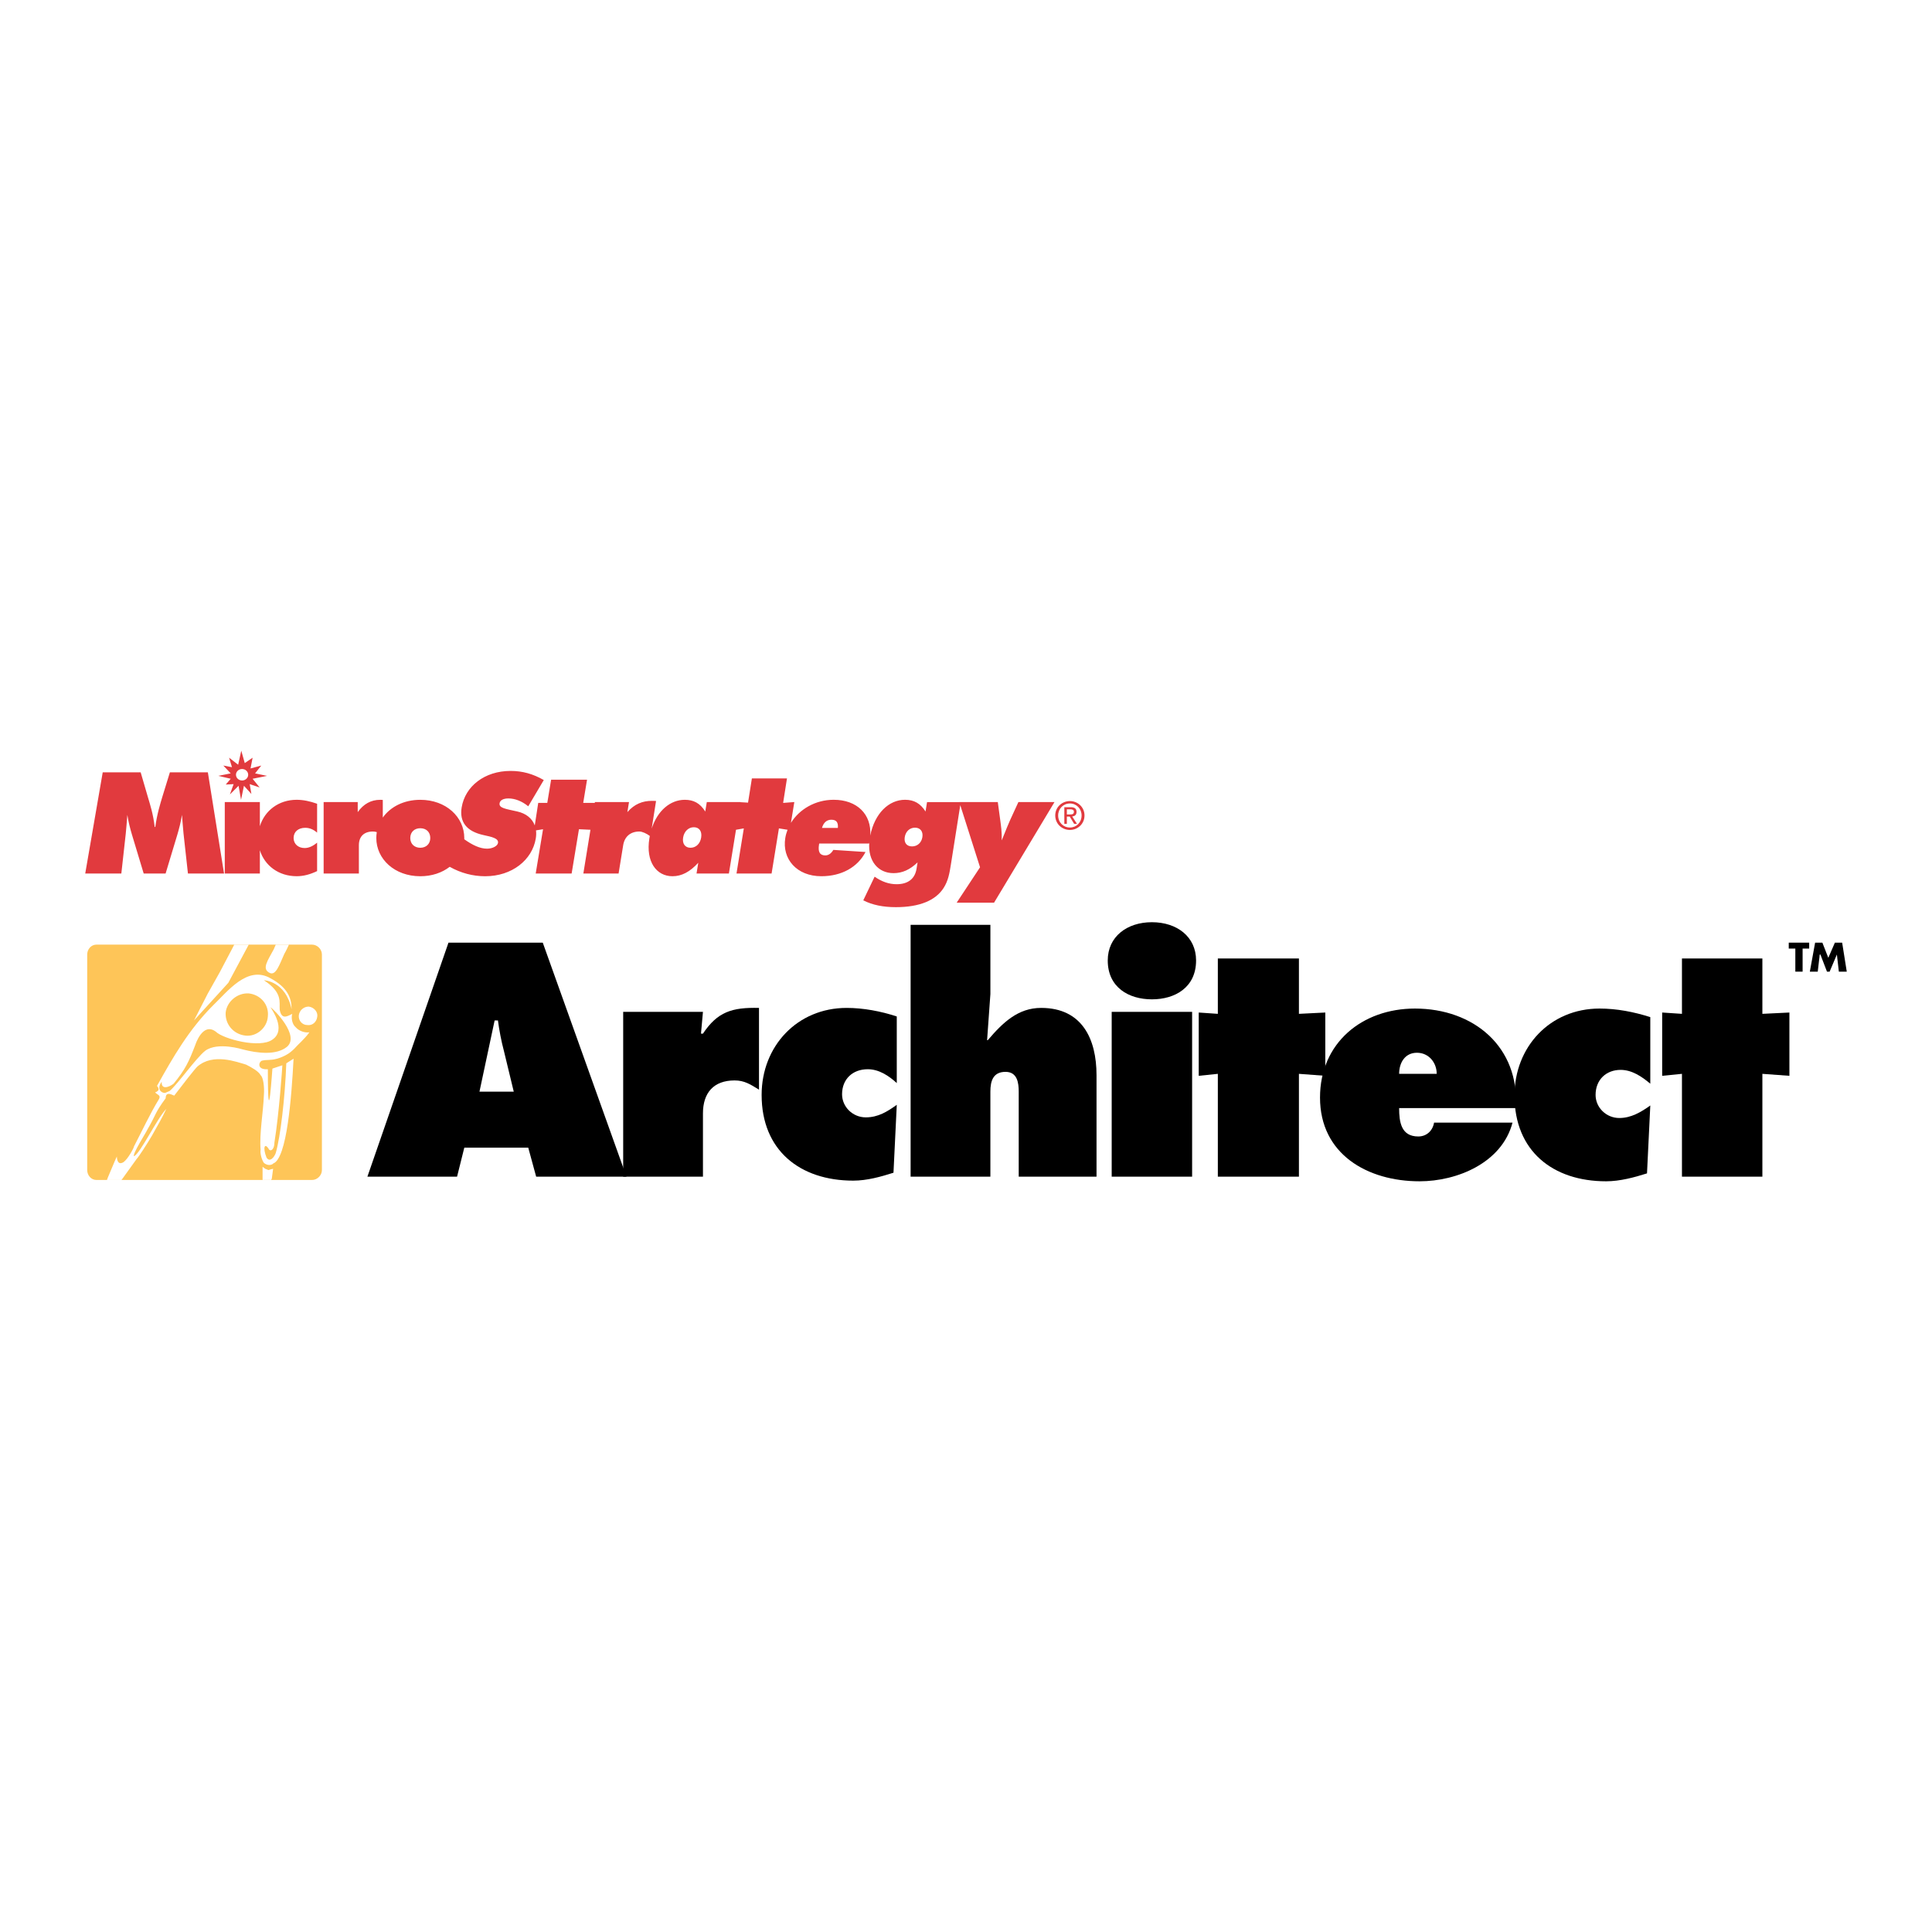
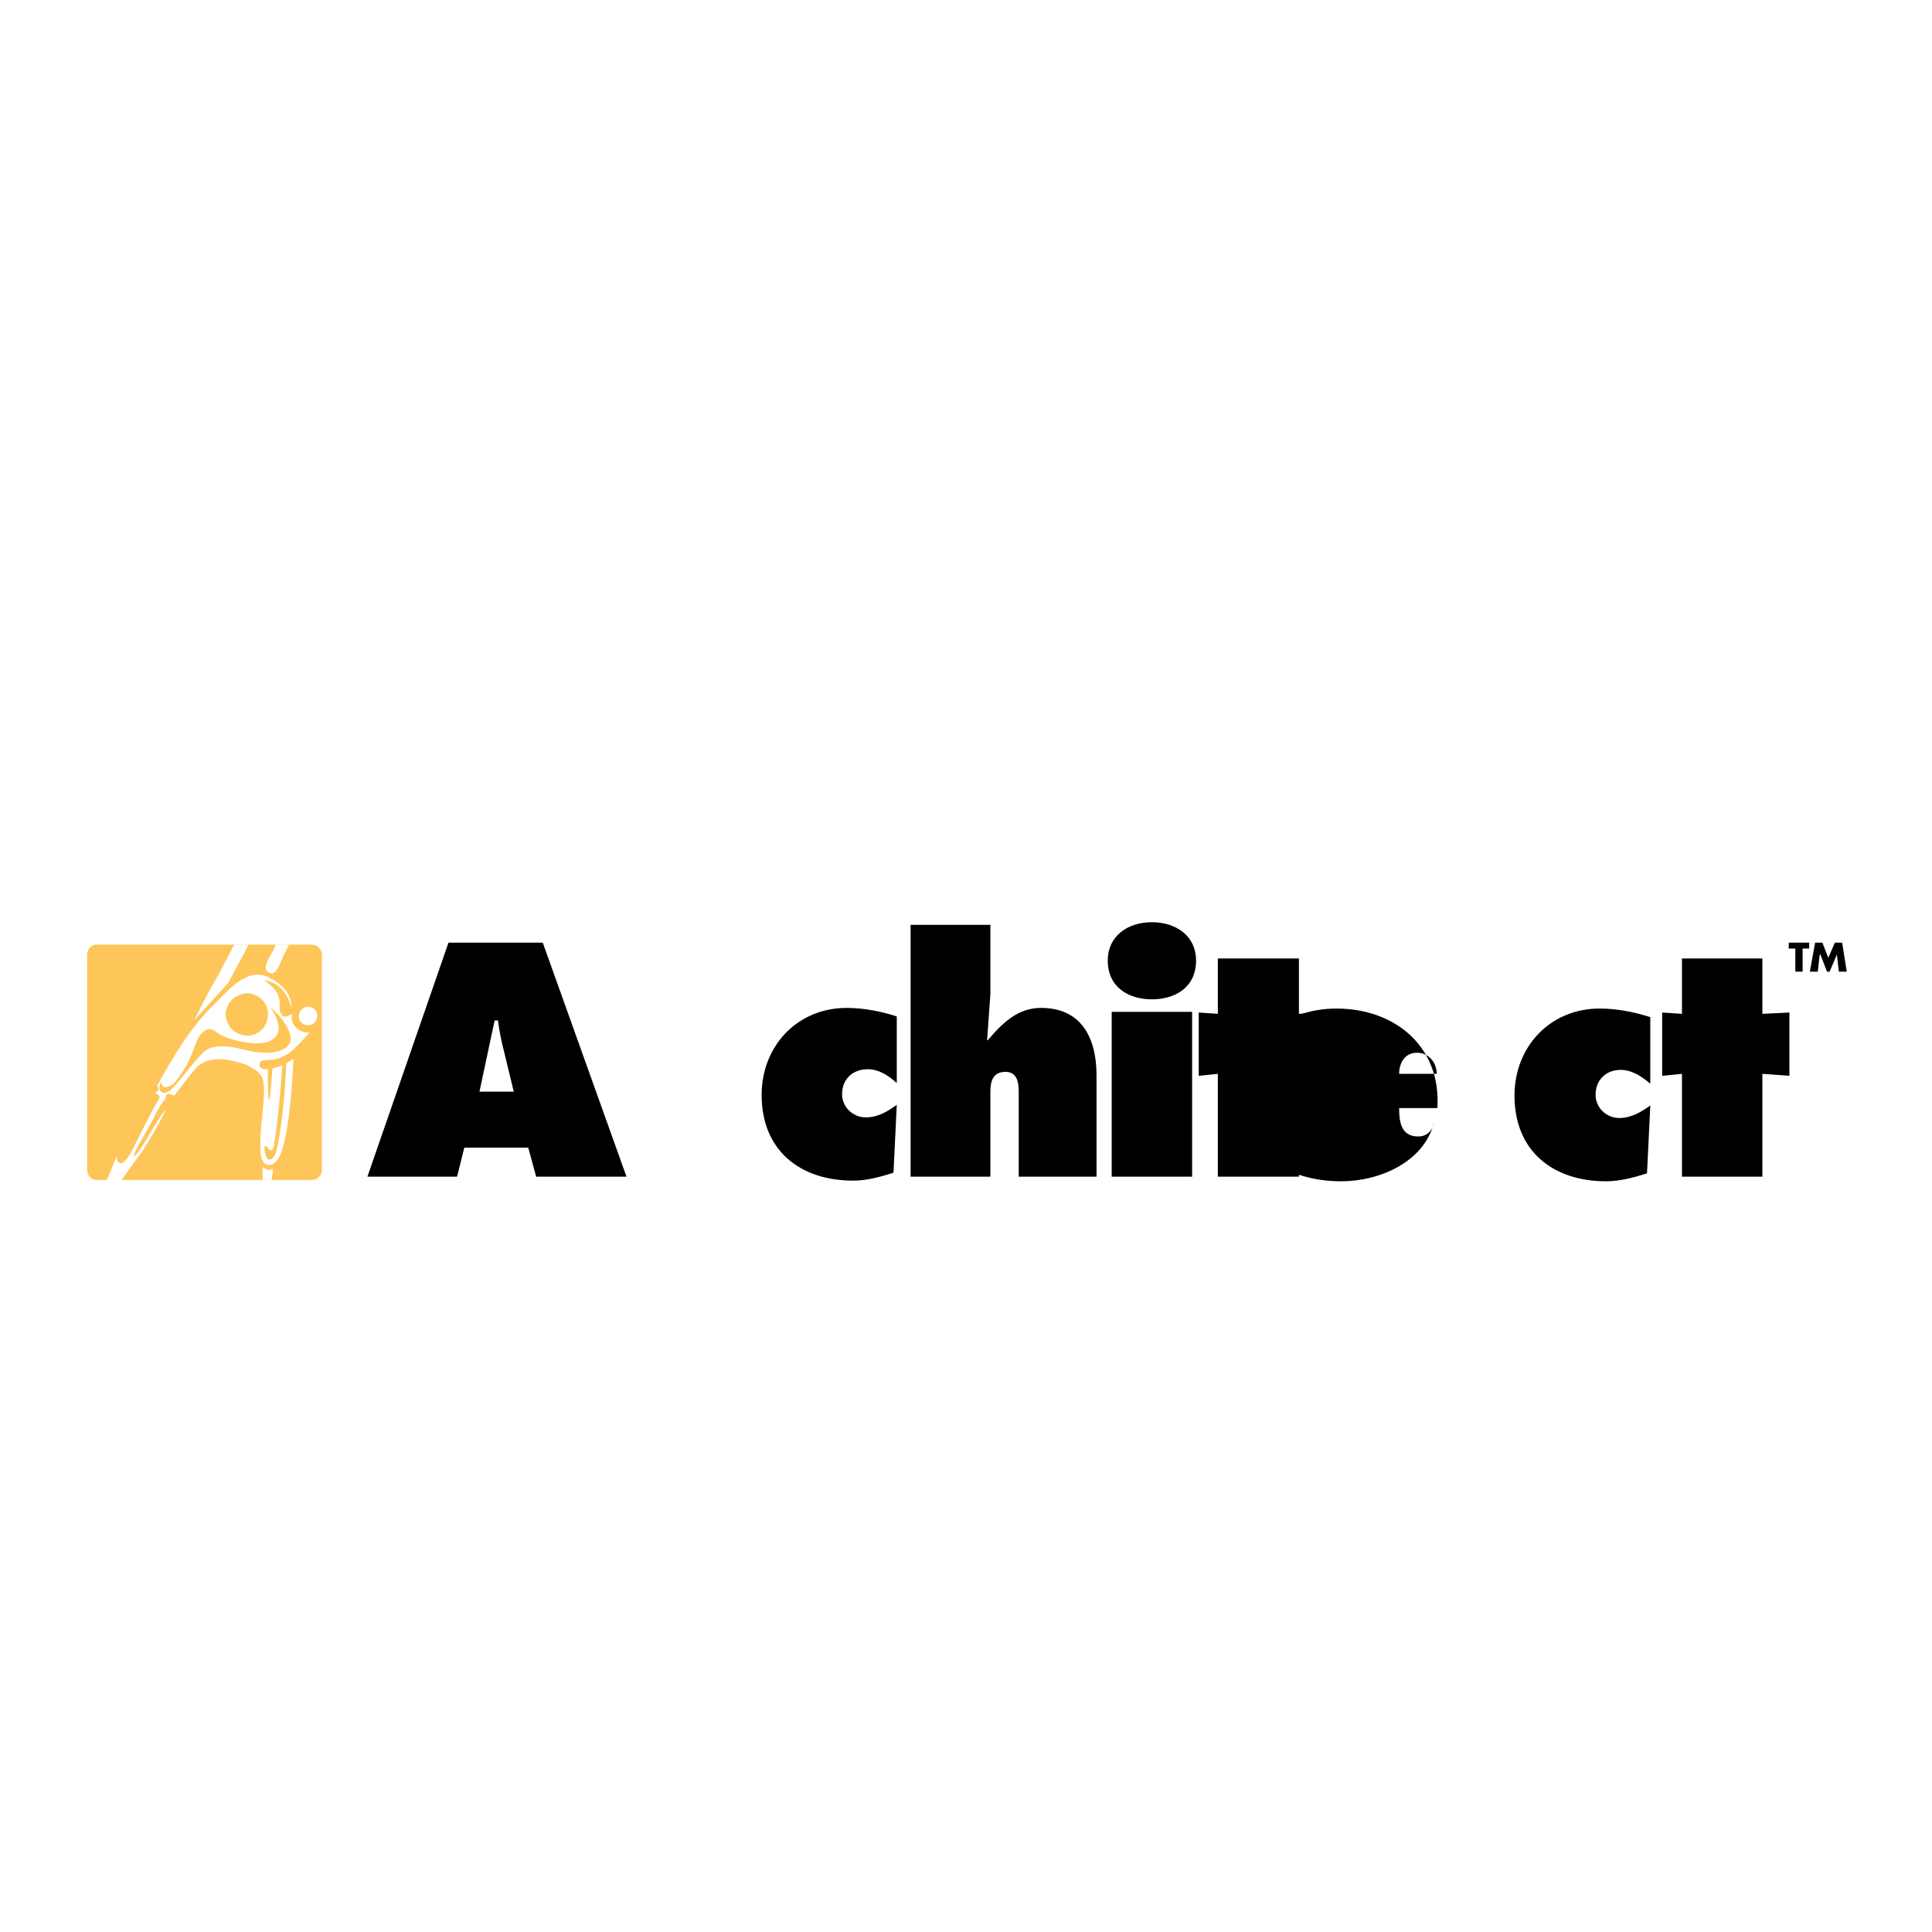
<svg xmlns="http://www.w3.org/2000/svg" version="1.0" id="Layer_1" x="0px" y="0px" width="192.756px" height="192.756px" viewBox="0 0 192.756 192.756" enable-background="new 0 0 192.756 192.756" xml:space="preserve">
  <g>
-     <polygon fill-rule="evenodd" clip-rule="evenodd" fill="#FFFFFF" points="0,0 192.756,0 192.756,192.756 0,192.756 0,0  " />
-     <path fill-rule="evenodd" clip-rule="evenodd" fill="#E13A3E" d="M24.152,76.725c0.336,0,0.61,0.257,0.61,0.572   c0,0.315-0.274,0.572-0.61,0.572c-0.335,0-0.609-0.257-0.609-0.572C23.542,76.982,23.816,76.725,24.152,76.725L24.152,76.725z    M106.745,82.803c0.784,0,1.456-0.609,1.456-1.444c0-0.827-0.672-1.436-1.456-1.436c-0.792,0-1.463,0.609-1.463,1.436   C105.282,82.193,105.953,82.803,106.745,82.803L106.745,82.803z M105.572,81.359c0-0.682,0.515-1.196,1.173-1.196   c0.651,0,1.166,0.514,1.166,1.196c0,0.693-0.515,1.204-1.166,1.204C106.087,82.562,105.572,82.052,105.572,81.359L105.572,81.359z    M106.44,81.473h0.289l0.438,0.721h0.282l-0.473-0.732c0.244-0.031,0.431-0.16,0.431-0.457c0-0.327-0.194-0.472-0.586-0.472h-0.633   v1.661h0.251V81.473L106.44,81.473z M106.44,81.26v-0.515h0.343c0.176,0,0.362,0.038,0.362,0.244c0,0.255-0.19,0.271-0.403,0.271   H106.44L106.44,81.26z M24.073,74.897l0.346,1.236l0.783-0.536l-0.206,1.071l1.071-0.288l-0.618,0.782l1.195,0.247l-1.442,0.289   l0.701,0.865l-0.989-0.33l0.167,0.982l-0.743-0.817l-0.289,1.4l-0.247-1.4l-0.865,0.865l0.371-1.03l-0.783,0.041l0.495-0.577   l-1.236-0.289l1.236-0.247l-0.741-0.782l0.865,0.165l-0.289-0.948l0.906,0.701L24.073,74.897L24.073,74.897z M31.638,83.07v-2.88   c-0.715-0.254-1.386-0.395-2.044-0.395c-1.783,0-3.187,1.08-3.667,2.636v-2.41h-3.501v7.129h3.501v-2.323   c0.477,1.532,1.873,2.593,3.667,2.593c0.701,0,1.358-0.183,2.044-0.51v-2.838c-0.429,0.353-0.829,0.537-1.244,0.537   c-0.643,0-1.101-0.409-1.101-1.002c0-0.622,0.472-1.017,1.158-1.017C30.881,82.59,31.252,82.745,31.638,83.07L31.638,83.07z    M41.931,84.581c-0.582,0-0.998-0.381-0.998-0.974c0-0.593,0.416-0.974,0.998-0.974c0.599,0,0.997,0.381,0.997,0.974   C42.928,84.2,42.513,84.581,41.931,84.581L41.931,84.581z M68.155,83.564c0.101-0.622,0.539-1.031,1.067-1.031   c0.543,0,0.834,0.409,0.733,1.031c-0.101,0.621-0.522,1.017-1.065,1.017C68.362,84.581,68.054,84.185,68.155,83.564L68.155,83.564z    M82.008,82.604c0.161-0.551,0.49-0.819,0.933-0.819c0.5,0,0.702,0.254,0.653,0.819H82.008L82.008,82.604z M90.268,83.519   c0.089-0.565,0.492-0.942,1.021-0.942c0.528,0,0.826,0.377,0.737,0.942s-0.504,0.927-1.033,0.927S90.178,84.084,90.268,83.519   L90.268,83.519z M18.751,87.15h3.602l-1.615-10.094H16.95l-0.757,2.457c-0.2,0.678-0.515,1.651-0.7,2.993h-0.058   c-0.157-1.327-0.471-2.272-0.671-2.95l-0.729-2.499h-3.787L8.504,87.15h3.602l0.443-3.995c0.057-0.537,0.1-1.158,0.157-1.85   c0.115,0.734,0.286,1.383,0.458,1.962l1.172,3.882h2.187l1.172-3.882c0.172-0.579,0.343-1.229,0.458-1.962   c0.071,0.819,0.114,1.44,0.157,1.85L18.751,87.15L18.751,87.15z M97.779,86.528l-2.331,3.532h3.73l6.031-10.04h-3.602l-0.817,1.778   c-0.113,0.254-0.411,0.946-0.847,2.047c0.025-0.861-0.084-1.511-0.146-2.004l-0.247-1.821h-3.848l0.002,0.006h-3.213l-0.149,0.939   c-0.503-0.794-1.129-1.171-2.044-1.171c-1.616,0-3.024,1.344-3.474,3.573c0.151-2.123-1.32-3.573-3.646-3.573   c-1.841,0-3.433,0.955-4.266,2.305l0.338-2.079l-1.116,0.087l0.383-2.444h-3.501l-0.383,2.416l-0.76-0.045l0.002-0.013h-0.228   h-3.13l-0.154,0.946c-0.52-0.847-1.181-1.171-2.039-1.171c-1.441,0-2.722,1.072-3.306,2.873l0.437-2.754   c-0.083-0.014-0.333-0.014-0.419-0.014c-0.929,0-1.741,0.319-2.443,1.124l0.163-1.002h-3.401l-0.014,0.083h-1.154l0.382-2.315   h-3.584l-0.383,2.315h-0.903l-0.345,2.246c-0.263-0.707-0.881-1.197-1.739-1.389c-1.175-0.266-1.852-0.336-1.771-0.827   c0.048-0.294,0.365-0.476,0.881-0.476c0.646,0,1.347,0.266,1.979,0.784l1.549-2.619c-1.075-0.616-2.131-0.91-3.307-0.91   c-2.61,0-4.542,1.541-4.886,3.642c-0.239,1.457,0.497,2.391,2.186,2.76c0.817,0.178,1.515,0.32,1.439,0.782   c-0.053,0.322-0.563,0.573-1.094,0.573c-0.713,0-1.469-0.367-2.272-0.94c0.001-0.041,0.002-0.082,0.002-0.123   c0-2.089-1.815-3.812-4.389-3.812c-1.653,0-2.994,0.711-3.741,1.773v-1.759c-0.086-0.014-0.171-0.014-0.257-0.014   c-0.929,0-1.672,0.423-2.244,1.228v-1.002h-3.401v7.129h3.516v-2.824c0-0.875,0.515-1.369,1.401-1.369   c0.122,0,0.25,0.021,0.387,0.06c-0.032,0.192-0.049,0.389-0.049,0.59c0,2.089,1.815,3.813,4.389,3.813   c1.164,0,2.176-0.356,2.934-0.941c1.111,0.623,2.304,0.941,3.538,0.941c2.682,0,4.698-1.627,5.05-3.77   c0.047-0.287,0.053-0.556,0.021-0.806l0.702-0.114l-0.731,4.42h3.584l0.731-4.42l1.146,0.053l-0.708,4.367h3.516l0.458-2.824   c0.142-0.875,0.737-1.369,1.623-1.369c0.267,0,0.721,0.201,1.035,0.444c-0.016,0.081-0.032,0.164-0.045,0.247   c-0.376,2.315,0.702,3.771,2.303,3.771c0.929,0,1.744-0.44,2.576-1.343l-0.174,1.073h3.23l0.708-4.366l0.781-0.138l-0.731,4.503   h3.501l0.731-4.503l0.862,0.138c-0.104,0.266-0.181,0.54-0.227,0.822c-0.339,2.089,1.139,3.813,3.597,3.813   c2.044,0,3.637-0.92,4.408-2.417l-3.21-0.211c-0.216,0.367-0.489,0.551-0.804,0.551c-0.543,0-0.743-0.353-0.626-1.073l0.019-0.113   h4.974c0.009-0.032,0.017-0.064,0.023-0.096c-0.142,1.861,0.894,3.052,2.417,3.052c0.872,0,1.625-0.333,2.399-1.072l-0.099,0.625   c-0.163,1.029-0.875,1.551-1.989,1.551c-0.757,0-1.476-0.247-2.196-0.751l-1.131,2.36c0.899,0.463,1.979,0.681,3.251,0.681   c2.358,0,3.964-0.667,4.762-1.913c0.456-0.709,0.587-1.449,0.724-2.318l0.94-5.944L97.779,86.528L97.779,86.528z" />
-     <path fill-rule="evenodd" clip-rule="evenodd" d="M75.725,108.716c-0.855-0.526-1.447-0.921-2.434-0.921   c-2.104,0-3.157,1.249-3.157,3.288v6.314h-7.959v-16.443h7.959l-0.197,2.171h0.197c1.447-2.171,2.894-2.631,5.591-2.565V108.716   L75.725,108.716z" />
    <path fill-rule="evenodd" clip-rule="evenodd" d="M89.472,108.058c-0.789-0.724-1.776-1.381-2.894-1.381   c-1.513,0-2.565,0.986-2.565,2.499c0,1.25,1.053,2.303,2.368,2.303c1.25,0,2.17-0.593,3.091-1.25l-0.329,6.774   c-1.25,0.395-2.631,0.789-4.012,0.789c-5.328,0-9.143-3.025-9.143-8.551c0-4.867,3.552-8.682,8.484-8.682   c1.645,0,3.42,0.329,4.999,0.854V108.058L89.472,108.058z" />
    <path fill-rule="evenodd" clip-rule="evenodd" d="M90.853,92.272h7.958v6.906l-0.329,4.604h0.066   c1.513-1.775,3.025-3.223,5.327-3.223c4.078,0,5.525,3.091,5.525,6.709v10.129h-7.762v-8.484c0-0.855-0.131-1.974-1.315-1.974   c-1.25,0-1.513,0.921-1.513,1.974v8.484h-7.958V92.272L90.853,92.272z" />
    <path fill-rule="evenodd" clip-rule="evenodd" d="M110.914,100.954h8.024v16.443h-8.024V100.954L110.914,100.954z M119.333,95.824   c0,2.697-2.104,3.88-4.407,3.88c-2.302,0-4.406-1.184-4.406-3.88c0-2.368,1.907-3.815,4.406-3.815   C117.426,92.009,119.333,93.456,119.333,95.824L119.333,95.824z" />
    <polygon fill-rule="evenodd" clip-rule="evenodd" points="129.594,101.151 132.225,101.02 132.225,107.334 129.594,107.137    129.594,117.397 121.504,117.397 121.504,107.137 119.597,107.334 119.597,101.02 121.504,101.151 121.504,95.626 129.594,95.626    129.594,101.151  " />
-     <path fill-rule="evenodd" clip-rule="evenodd" d="M139.592,110.557c0,1.382,0.197,2.829,1.907,2.829   c0.854,0,1.446-0.593,1.578-1.382h7.827c-1.052,4.013-5.524,5.854-9.273,5.854c-5.196,0-9.933-2.697-9.933-8.354   c0-5.46,4.21-8.88,9.472-8.88c5.854,0,10.458,3.815,10.063,9.932H139.592L139.592,110.557z M143.341,107.137   c0-1.118-0.79-2.104-1.974-2.104s-1.775,0.986-1.775,2.104H143.341L143.341,107.137z" />
+     <path fill-rule="evenodd" clip-rule="evenodd" d="M139.592,110.557c0,1.382,0.197,2.829,1.907,2.829   c0.854,0,1.446-0.593,1.578-1.382c-1.052,4.013-5.524,5.854-9.273,5.854c-5.196,0-9.933-2.697-9.933-8.354   c0-5.46,4.21-8.88,9.472-8.88c5.854,0,10.458,3.815,10.063,9.932H139.592L139.592,110.557z M143.341,107.137   c0-1.118-0.79-2.104-1.974-2.104s-1.775,0.986-1.775,2.104H143.341L143.341,107.137z" />
    <path fill-rule="evenodd" clip-rule="evenodd" d="M164.651,108.123c-0.855-0.724-1.842-1.381-2.96-1.381   c-1.447,0-2.499,0.986-2.499,2.499c0,1.25,1.052,2.303,2.368,2.303c1.184,0,2.17-0.593,3.091-1.25l-0.329,6.774   c-1.25,0.396-2.696,0.79-4.078,0.79c-5.327,0-9.143-3.026-9.143-8.551c0-4.867,3.552-8.683,8.485-8.683   c1.71,0,3.42,0.329,5.064,0.855V108.123L164.651,108.123z" />
    <polygon fill-rule="evenodd" clip-rule="evenodd" points="175.833,101.151 178.529,101.02 178.529,107.334 175.833,107.137    175.833,117.397 167.809,117.397 167.809,107.137 165.835,107.334 165.835,101.02 167.809,101.151 167.809,95.626 175.833,95.626    175.833,101.151  " />
    <path fill-rule="evenodd" clip-rule="evenodd" d="M45.601,117.397h-8.945l8.09-23.35h9.405l8.354,23.35h-9.011l-0.79-2.894h-6.38   L45.601,117.397L45.601,117.397z M51.257,108.913l-0.986-4.078c-0.263-0.987-0.46-2.039-0.592-3.026H49.35l-1.513,7.104H51.257   L51.257,108.913z" />
    <polygon fill-rule="evenodd" clip-rule="evenodd" points="179.846,96.942 179.121,96.942 179.121,94.64 178.464,94.64    178.464,94.048 180.503,94.048 180.503,94.64 179.846,94.64 179.846,96.942  " />
    <polygon fill-rule="evenodd" clip-rule="evenodd" points="181.095,94.048 181.818,94.048 182.41,95.561 183.068,94.048    183.792,94.048 184.252,96.942 183.463,96.942 183.266,95.232 183.266,95.232 182.542,96.942 182.278,96.942 181.621,95.232    181.556,95.232 181.357,96.942 180.568,96.942 181.095,94.048  " />
    <path fill-rule="evenodd" clip-rule="evenodd" fill="#FEC558" d="M31.13,117.727c0.526,0,0.987-0.461,0.987-0.987V95.232   c0-0.526-0.46-0.987-0.987-0.987H9.622c-0.526,0-0.921,0.46-0.921,0.987v21.507c0,0.526,0.395,0.987,0.921,0.987H31.13   L31.13,117.727z" />
    <path fill-rule="evenodd" clip-rule="evenodd" fill="#FFFFFF" d="M30.67,102.27c0.46,0.066,0.921-0.263,0.986-0.855   c0.066-0.46-0.329-0.92-0.855-0.986c-0.526,0-0.921,0.395-0.986,0.855C29.749,101.809,30.144,102.27,30.67,102.27L30.67,102.27z    M10.674,117.727c0-0.065,0.066-0.132,0.066-0.197c0.526-1.25,0.987-2.368,0.921-2.104c0,0,0,0.92,0.658,0.525   c0.46-0.328,1.052-1.446,1.052-1.578c0.79-1.513,1.579-3.224,2.5-4.735c0.197-0.396-0.197-0.396-0.395-0.658   c0.263-0.065,0.263-0.197,0.329-0.197c0.066-0.329-0.131-0.329-0.131-0.46c1.579-2.829,3.157-5.591,5.591-8.025   c1.447-1.381,3.42-4.012,5.722-2.696c1.71,0.921,2.105,1.974,2.105,3.092c-0.592-2.829-2.763-2.895-2.763-2.895   c1.908,1.25,1.513,2.171,1.579,2.96c0.197,0.986,0.724,0.657,1.25,0.395c-0.131,0.395,0,1.053,0.329,1.315   c0.329,0.395,0.921,0.592,1.381,0.526c-0.526,0.724-1.118,1.184-1.513,1.645c-0.197,0.197-0.526,0.46-0.658,0.526   c-0.526,0.328-1.052,0.46-1.052,0.46c-0.724,0.197-0.921,0.065-1.513,0.197c-0.329,0.132-0.526,0.921,0.592,0.855   c0,7.169,0.46-0.395,0.46-0.066l0.987-0.328c0,0.131-0.329,4.866-0.79,7.695c0,0.657-0.329,0.921-0.526,0.724   c-0.46-0.79-0.658-0.197-0.263,0.789c0.329,0.526,0.789-0.065,0.921-0.461c0.46-1.578,0.921-5.459,1.052-8.944l0.724-0.461   c-0.197,3.749-0.658,9.998-2.039,10.458c0,0.065-0.46,0.329-0.921-0.065c-0.197-0.264-0.395-0.921-0.329-1.315   c-0.132-1.645,0.263-3.684,0.329-5.46c0.066-0.789-0.065-1.775-0.329-1.973c-0.198-0.395-0.921-0.789-1.447-1.053   c-0.921-0.263-3.289-1.184-4.867,0.197c-0.329,0.329-1.447,1.776-2.302,2.895c-0.131-0.066-0.197-0.066-0.329-0.132   c-0.395-0.132-0.526,0.065-0.526,0.395c-1.118,1.513-0.921,1.578-1.842,3.157c-0.066,0.197-1.513,2.434-1.315,2.631   c0.658-0.329,2.236-3.683,3.223-4.735c-0.46,0.986-0.789,1.513-1.446,2.696c-0.461,0.79-1.316,2.105-1.513,2.303l-1.513,2.104   H10.674L10.674,117.727z M27.184,103.717c-1.25,0.921-4.933-0.066-5.656-0.789c-1.316-0.987-2.039,1.315-2.039,1.315   c-0.658,1.71-0.987,2.434-2.17,3.88c-0.526,0.396-1.25,0.593-1.184-0.197c-0.526,0.724-0.066,1.118,0.329,1.118l0.46-0.197   c0.79-0.657,2.631-3.288,3.552-4.012c1.25-0.921,3.749-0.132,3.749-0.132c1.513,0.395,3.354,0.592,4.407-0.263   c1.315-1.118-1.315-3.749-1.645-3.946C27.052,100.625,28.631,102.73,27.184,103.717L27.184,103.717z M26.197,117.727v-0.263v-1.053   l0.263,0.197l0.329,0.131l0.197-0.065l0.263-0.065l-0.131,0.986l-0.066,0.132H26.197L26.197,117.727z M24.816,94.245l-2.039,3.814   l-3.42,3.749l1.381-2.696l1.184-2.104l1.315-2.5l0.131-0.263H24.816L24.816,94.245z M27.513,94.245   c-0.066,0.131-0.132,0.329-0.197,0.46c-0.592,1.118-1.25,1.973-0.395,2.369c0.592,0.263,0.921-0.725,1.447-1.908   c0.197-0.329,0.329-0.658,0.46-0.921H27.513L27.513,94.245z M24.487,103.322c1.118,0.131,2.17-0.789,2.236-1.908   c0.132-1.184-0.723-2.17-1.907-2.302c-1.118-0.065-2.17,0.789-2.302,1.907C22.448,102.204,23.303,103.19,24.487,103.322   L24.487,103.322z" />
  </g>
</svg>